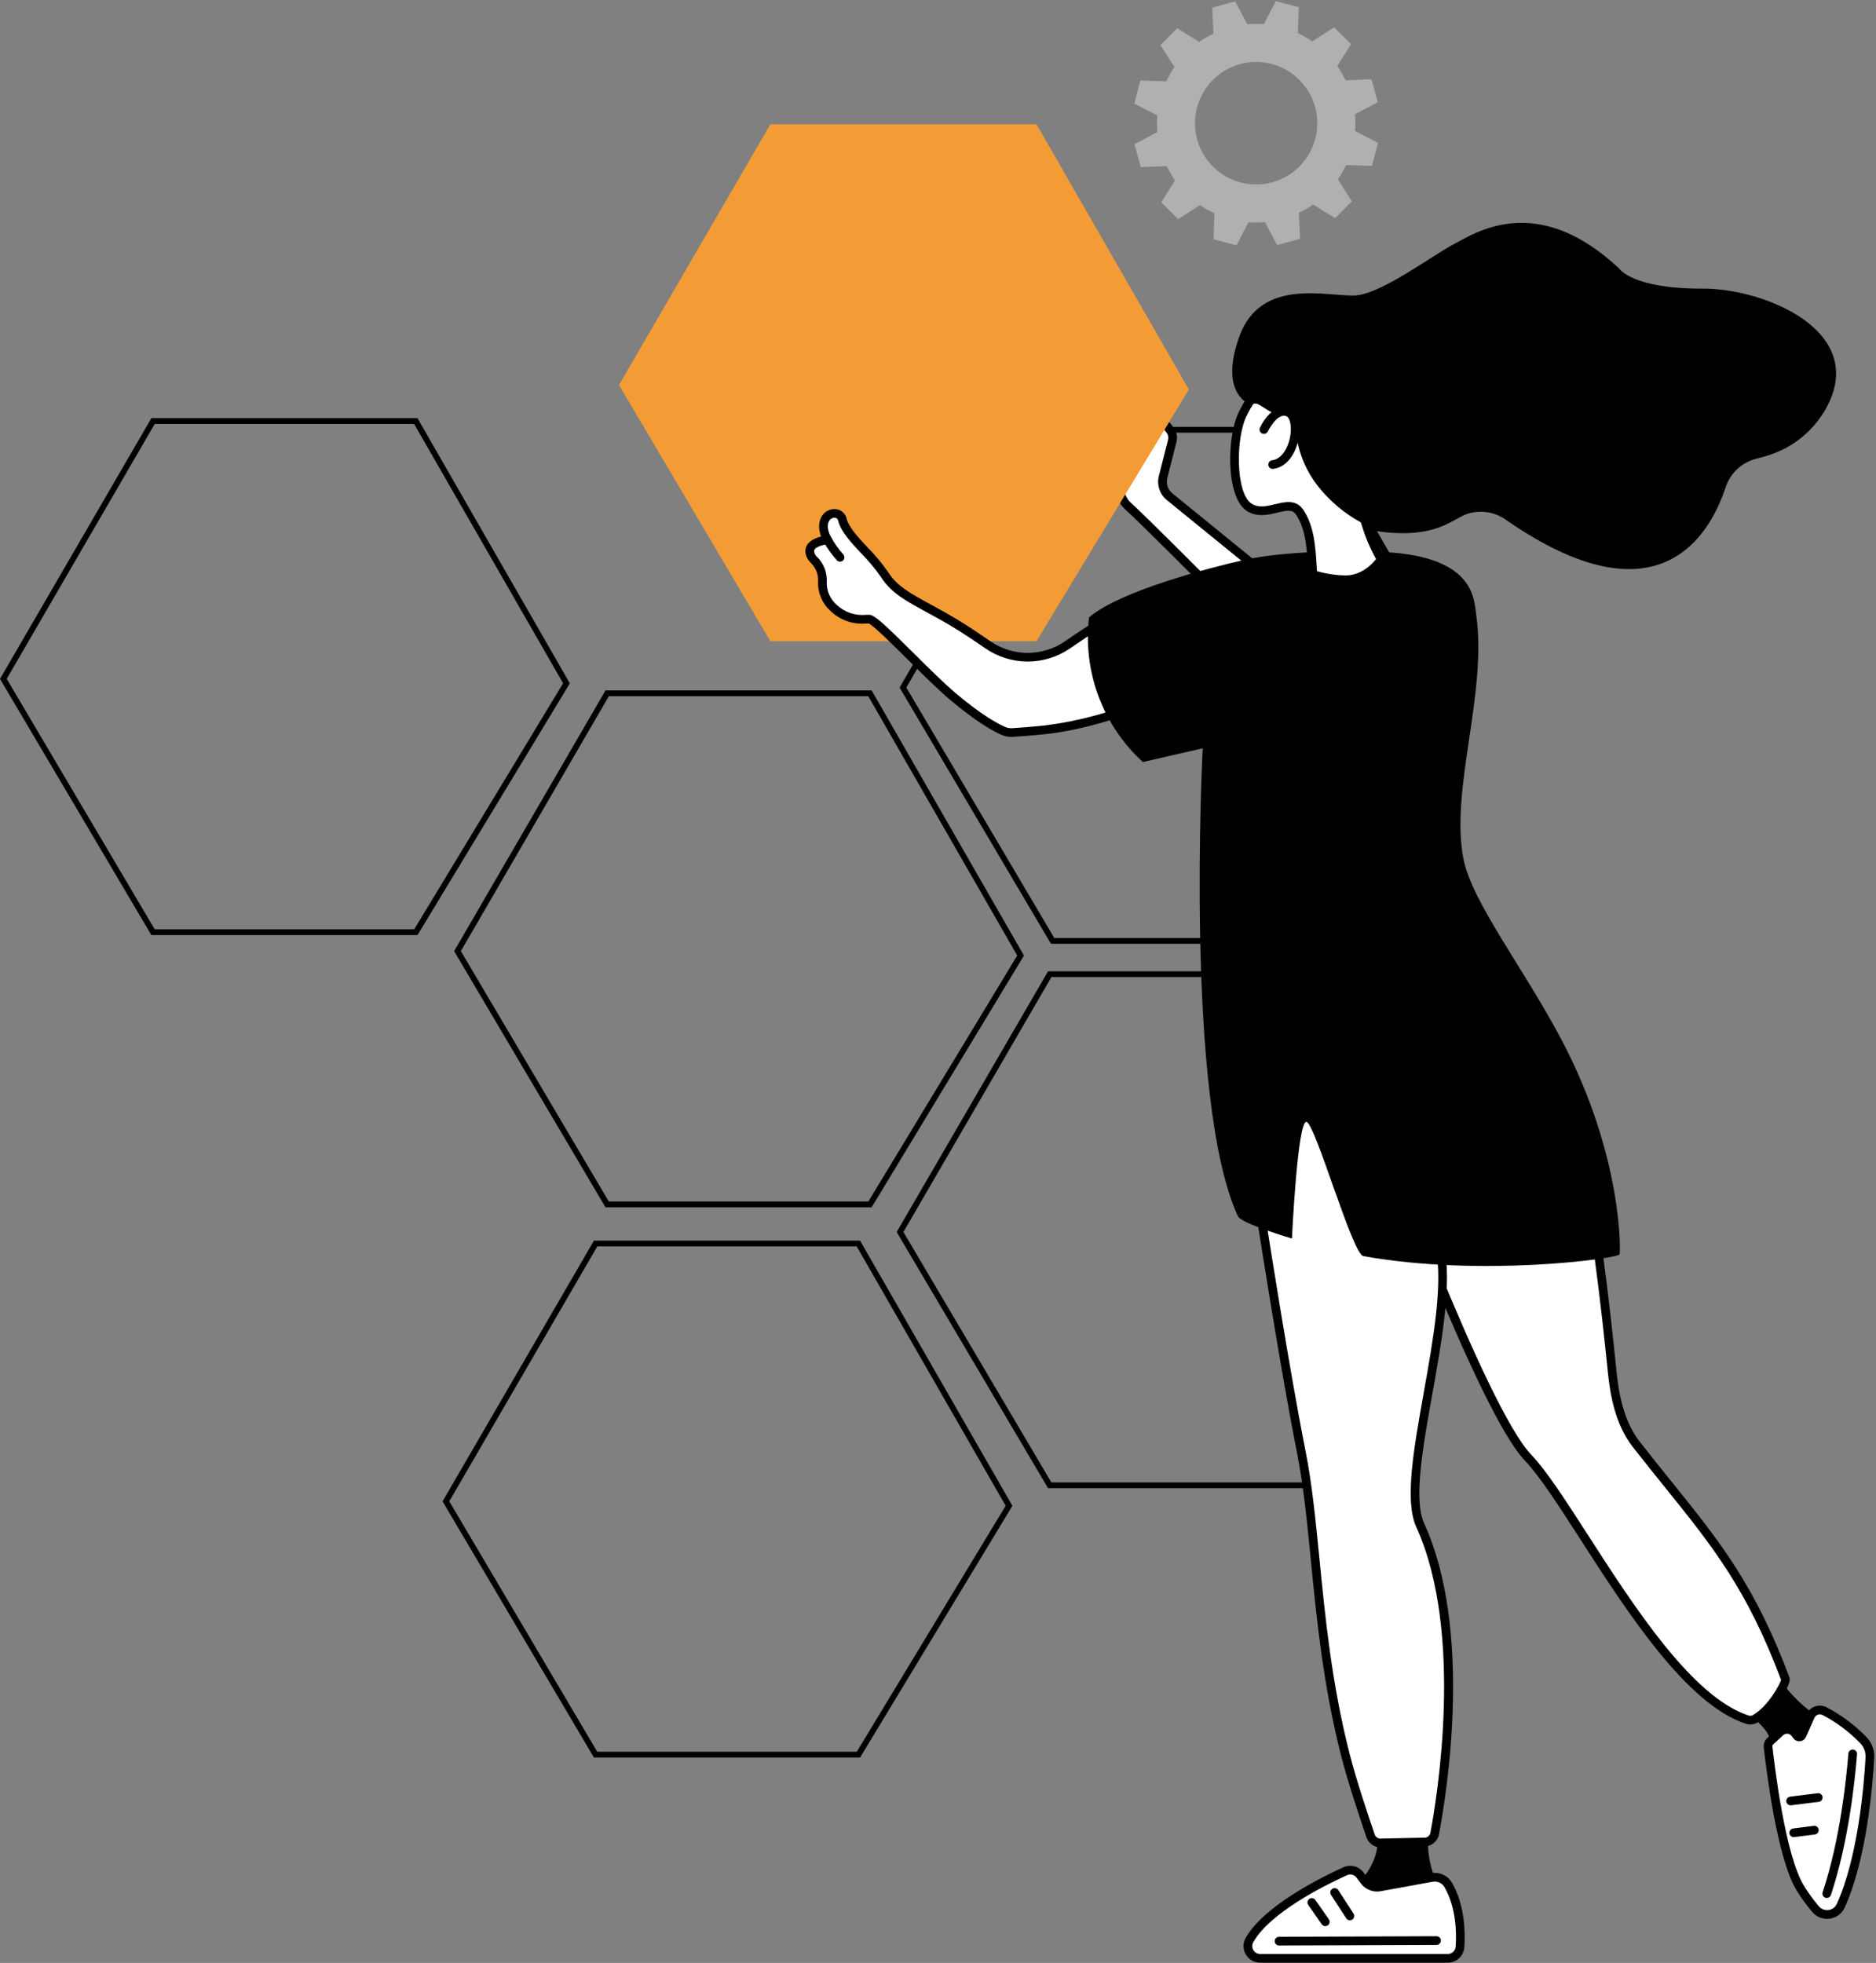
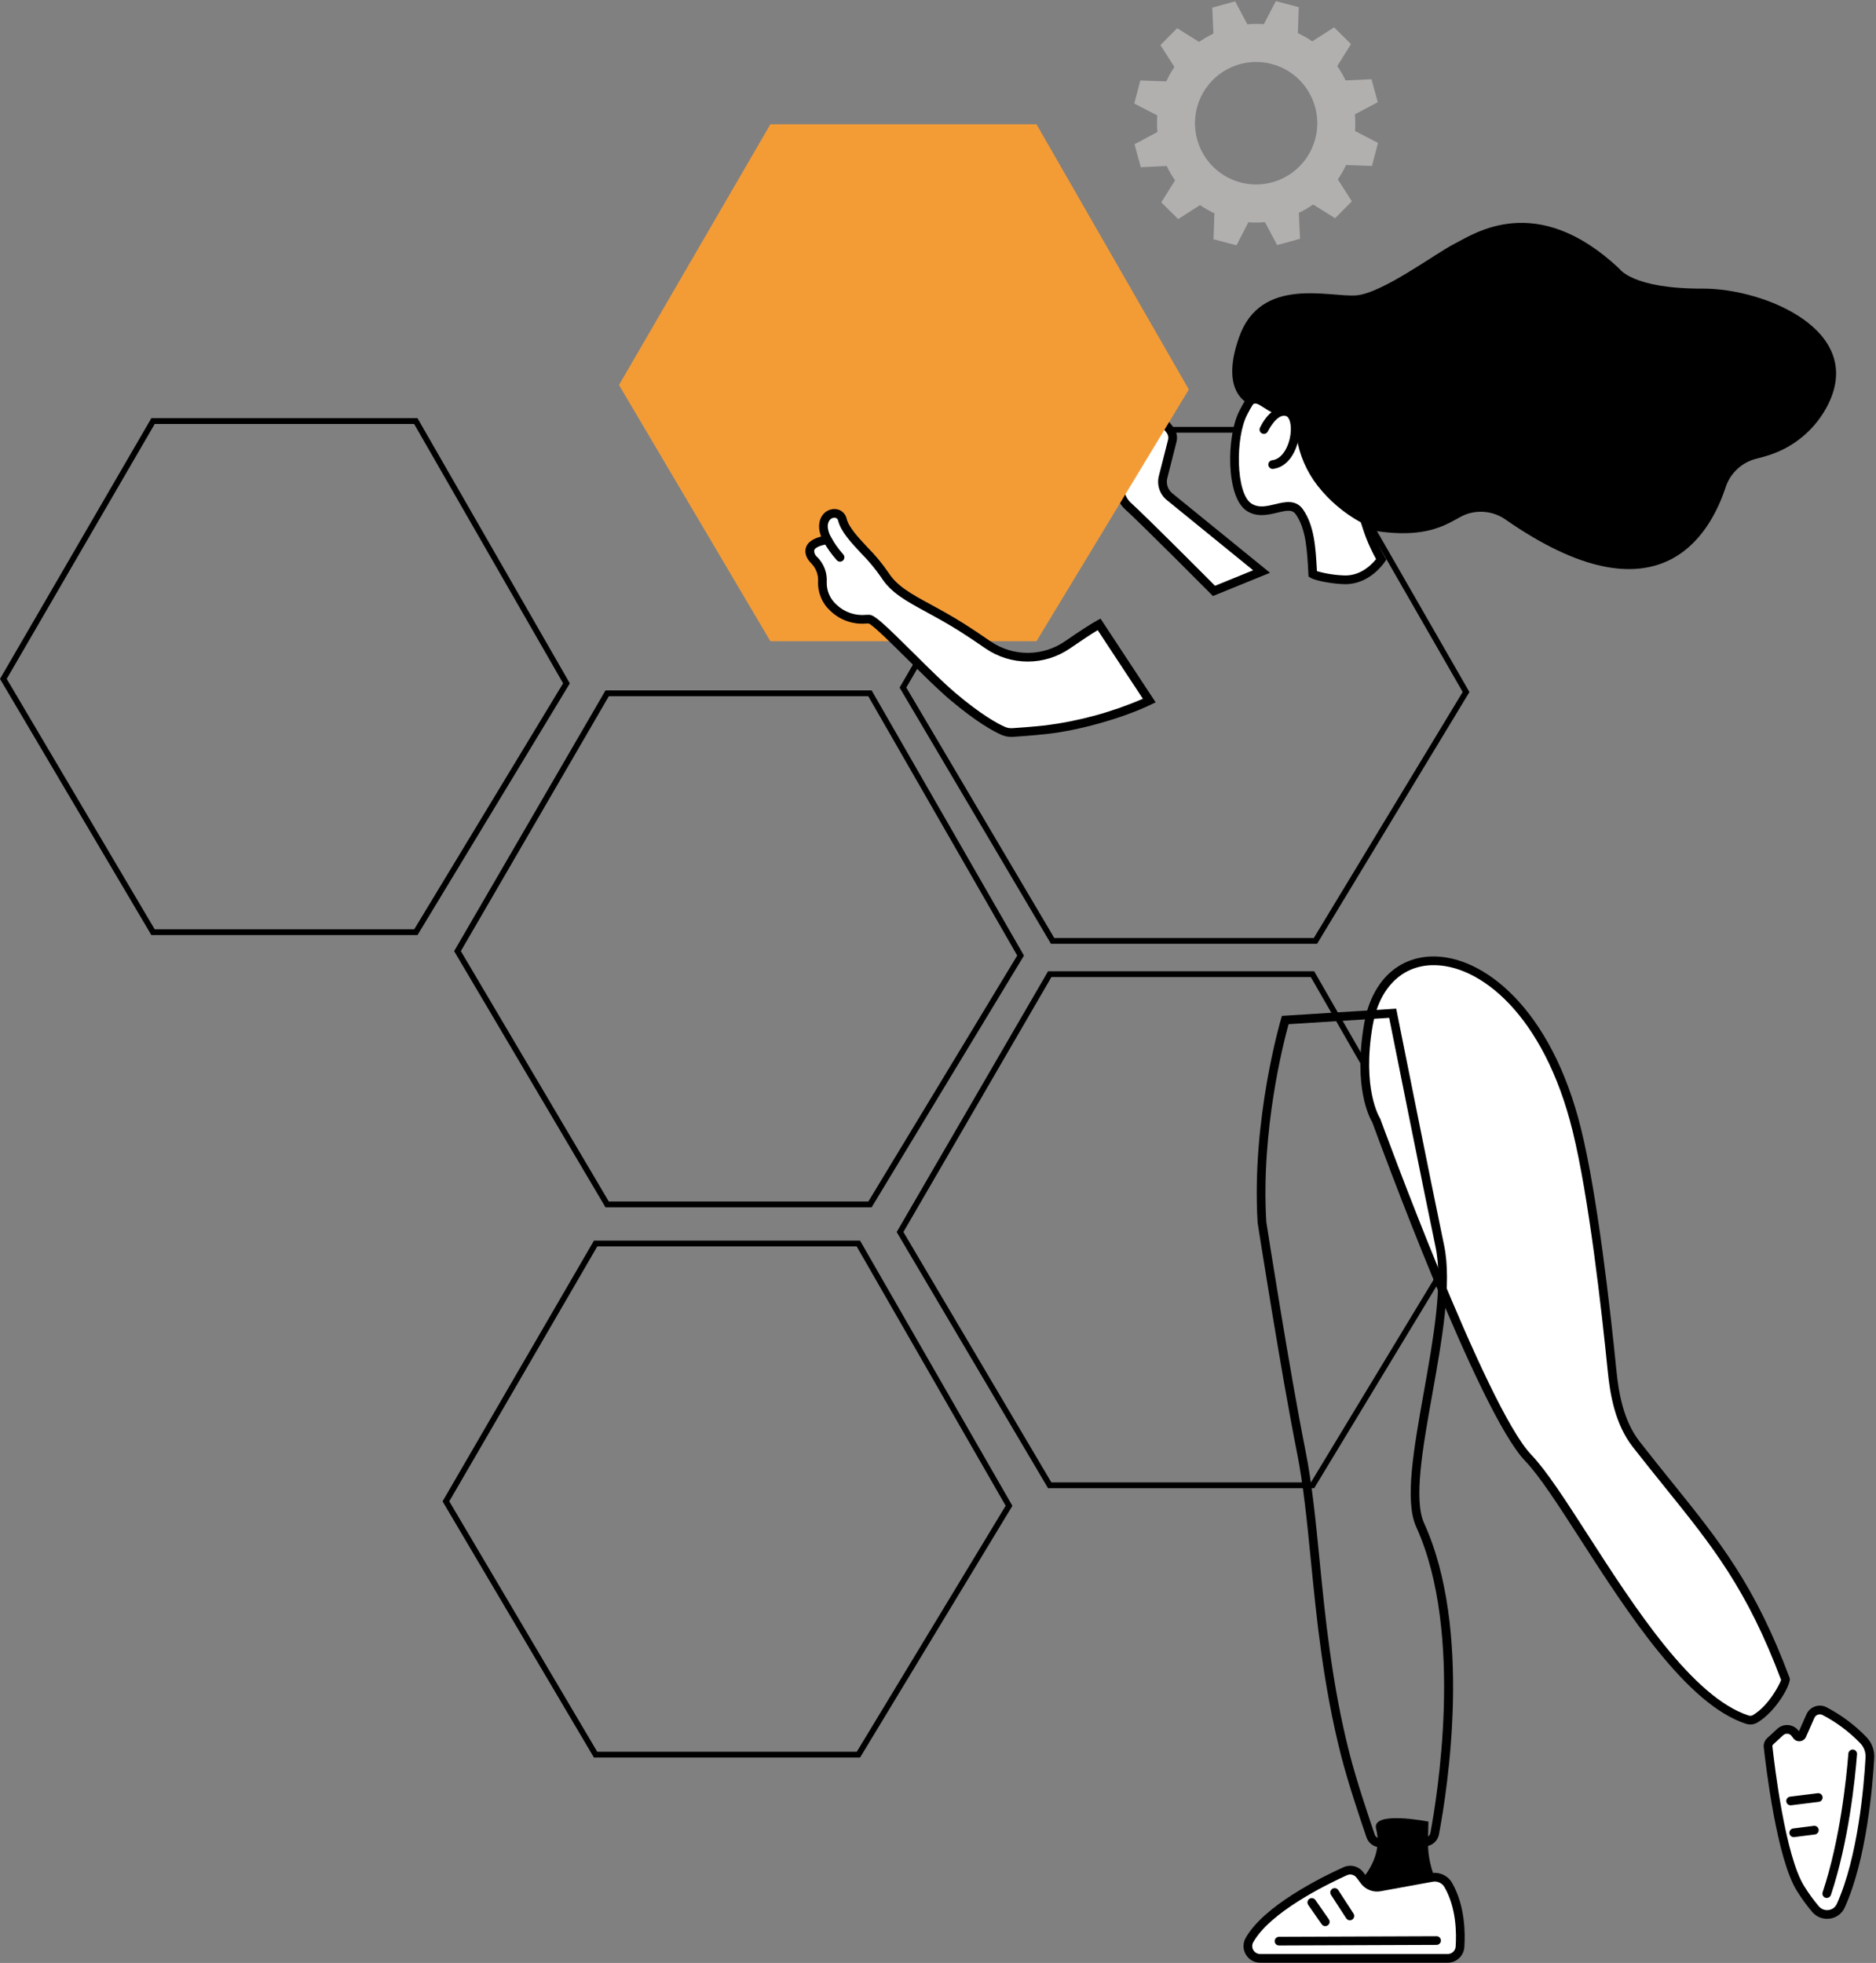
<svg xmlns="http://www.w3.org/2000/svg" width="647" height="677" viewBox="0 0 647 677" fill="none">
  <rect x="0" y="0" width="647" height="677" fill="#808080" stroke="none" />
  <g clip-path="url(#clip0_2301_2)">
    <path d="M475.169 35.241L473.005 27.326L464.069 27.733C463.252 26.009 462.292 24.356 461.197 22.793L465.929 15.199L460.106 9.428L452.568 14.258C450.998 13.18 449.342 12.234 447.616 11.43L447.925 2.471L440.002 0.39L435.89 8.338C433.99 8.191 432.082 8.204 430.184 8.379L425.981 0.467L418.081 2.634L418.487 11.588C416.765 12.406 415.116 13.369 413.556 14.465L405.977 9.724L400.217 15.559L405.038 23.111C403.962 24.684 403.017 26.343 402.215 28.072L393.273 27.763L391.196 35.701L399.129 39.82C398.982 41.724 398.996 43.636 399.17 45.538L391.273 49.749L393.436 57.664L402.372 57.257C403.189 58.981 404.15 60.634 405.244 62.197L400.513 69.791L406.336 75.562L413.874 70.732C415.443 71.81 417.099 72.756 418.825 73.56L418.517 82.519L426.44 84.6L430.551 76.652C432.451 76.799 434.36 76.786 436.257 76.612L440.461 84.523L448.36 82.356L447.954 73.403C449.676 72.584 451.325 71.621 452.885 70.525L460.465 75.266L466.224 69.431L461.403 61.879C462.48 60.306 463.424 58.647 464.226 56.918L473.168 57.227L475.245 49.289L467.313 45.17C467.459 43.266 467.446 41.353 467.272 39.452L475.169 35.241ZM438.789 62.87C436.117 63.601 433.326 63.799 430.578 63.451C427.829 63.103 425.175 62.216 422.77 60.842C420.364 59.468 418.252 57.633 416.556 55.442C414.86 53.251 413.612 50.747 412.885 48.074C411.405 42.674 412.13 36.908 414.899 32.041C417.668 27.175 422.255 23.607 427.652 22.12C430.325 21.389 433.115 21.191 435.864 21.539C438.613 21.887 441.266 22.774 443.672 24.148C446.078 25.522 448.189 27.357 449.885 29.548C451.581 31.739 452.829 34.243 453.557 36.916C455.036 42.316 454.312 48.082 451.543 52.949C448.774 57.815 444.187 61.383 438.789 62.87Z" fill="#B2AFAF" />
    <path d="M351.986 329.565L300.044 415.397H209.4L157.781 328.032L209.405 239.112H300.029L351.986 329.565Z" stroke="black" stroke-width="2" />
    <path d="M347.996 519.332L296.053 605.165H205.41L153.79 517.799L205.415 428.88H296.038L347.996 519.332Z" stroke="black" stroke-width="2" />
    <path d="M504.618 426.441L452.675 512.274H362.031L310.412 424.909L362.036 335.989H452.66L504.618 426.441Z" stroke="black" stroke-width="2" />
    <path d="M195.365 235.675L143.422 321.507H52.778L1.159 234.142L52.783 145.223H143.407L195.365 235.675Z" stroke="black" stroke-width="2" />
    <path d="M505.617 238.67L453.674 324.503H363.03L311.411 237.137L363.035 148.218H453.659L505.617 238.67Z" stroke="black" stroke-width="2" />
-     <path d="M611.117 574.84C614.402 580.819 618.895 586.05 624.311 590.2C627.971 593.083 624.678 602.049 624.678 602.049L612.338 610.133C612.429 606.062 611.58 602.024 609.857 598.334C608.058 594.506 601.462 590.029 598.428 586.715L611.117 574.84Z" fill="black" />
    <path d="M644.894 606.236C644.382 615.392 642.332 640.764 634.851 657.264C634.486 658.055 633.929 658.742 633.23 659.262C632.532 659.782 631.714 660.118 630.852 660.24C629.99 660.363 629.111 660.267 628.295 659.961C627.48 659.656 626.754 659.151 626.184 658.493C624.284 656.257 622.555 653.881 621.012 651.385C614.249 640.726 610.479 608.819 609.783 602.446C609.745 602.1 609.789 601.751 609.911 601.425C610.034 601.1 610.231 600.808 610.487 600.573L613.971 597.361C614.328 597.031 614.75 596.781 615.209 596.625C615.669 596.469 616.156 596.412 616.64 596.456C617.123 596.5 617.592 596.646 618.015 596.882C618.439 597.119 618.808 597.442 619.099 597.831L619.7 598.632C619.809 598.777 619.954 598.892 620.121 598.964C620.287 599.036 620.47 599.063 620.651 599.042C620.831 599.021 621.003 598.954 621.149 598.846C621.296 598.738 621.411 598.594 621.484 598.428L624.378 591.879C624.572 591.438 624.853 591.041 625.206 590.712C625.558 590.383 625.974 590.13 626.427 589.967C626.881 589.804 627.363 589.736 627.844 589.765C628.325 589.795 628.795 589.923 629.225 590.14C634.207 592.735 638.736 596.119 642.636 600.162C643.413 600.962 644.015 601.916 644.404 602.961C644.793 604.007 644.96 605.122 644.894 606.236Z" fill="white" />
    <path d="M630.126 661.79C629.165 661.791 628.214 661.584 627.339 661.186C626.464 660.787 625.684 660.205 625.053 659.479C623.105 657.184 621.331 654.747 619.745 652.189C612.803 641.248 608.986 608.969 608.29 602.609C608.229 602.03 608.304 601.445 608.508 600.9C608.713 600.355 609.043 599.865 609.47 599.47L612.953 596.258C613.464 595.786 614.068 595.427 614.727 595.204C615.385 594.98 616.083 594.898 616.776 594.962C617.468 595.026 618.139 595.235 618.746 595.574C619.353 595.913 619.882 596.375 620.299 596.932L620.429 597.104L623.005 591.273C623.285 590.644 623.688 590.079 624.192 589.61C624.696 589.142 625.29 588.781 625.938 588.549C626.581 588.317 627.265 588.22 627.948 588.263C628.63 588.307 629.296 588.491 629.905 588.804C635.033 591.471 639.695 594.953 643.708 599.114C644.63 600.064 645.345 601.195 645.806 602.435C646.268 603.676 646.468 604.998 646.392 606.32C645.832 616.309 643.721 641.331 636.216 657.884C635.757 658.9 635.05 659.783 634.159 660.453C633.269 661.123 632.224 661.558 631.12 661.717C630.791 661.766 630.459 661.79 630.126 661.79ZM616.316 597.941C615.823 597.94 615.347 598.127 614.987 598.463L611.503 601.675C611.42 601.752 611.355 601.847 611.315 601.952C611.275 602.058 611.261 602.172 611.273 602.285C611.955 608.527 615.692 640.201 622.278 650.581C623.782 653.011 625.465 655.326 627.313 657.506C627.725 657.979 628.25 658.341 628.839 658.558C629.428 658.776 630.062 658.841 630.683 658.749C631.29 658.667 631.867 658.43 632.357 658.062C632.847 657.693 633.235 657.206 633.484 656.645C640.78 640.554 642.846 615.973 643.396 606.152C643.449 605.246 643.313 604.339 642.998 603.489C642.682 602.638 642.193 601.862 641.562 601.21C637.778 597.283 633.381 593.996 628.544 591.477C628.299 591.352 628.03 591.278 627.755 591.26C627.479 591.242 627.203 591.282 626.944 591.375C626.679 591.468 626.436 591.615 626.231 591.806C626.026 591.997 625.862 592.229 625.749 592.486L622.856 599.035C622.679 599.442 622.397 599.795 622.039 600.058C621.682 600.321 621.261 600.484 620.82 600.532C620.379 600.586 619.931 600.522 619.523 600.346C619.115 600.171 618.762 599.889 618.498 599.531L617.899 598.73C617.734 598.509 617.525 598.325 617.284 598.19C617.043 598.055 616.776 597.974 616.501 597.95C616.439 597.944 616.377 597.941 616.316 597.941H616.316Z" fill="black" />
    <path d="M630.023 654.586C629.861 654.586 629.7 654.559 629.547 654.507C629.36 654.445 629.188 654.346 629.039 654.217C628.89 654.088 628.768 653.931 628.68 653.755C628.592 653.578 628.54 653.387 628.526 653.19C628.512 652.994 628.537 652.796 628.6 652.609C634.641 634.543 636.815 613.146 637.469 604.785C637.501 604.389 637.689 604.021 637.991 603.763C638.293 603.505 638.685 603.377 639.081 603.406C639.278 603.422 639.469 603.476 639.645 603.565C639.82 603.654 639.976 603.778 640.104 603.927C640.232 604.077 640.329 604.25 640.39 604.438C640.451 604.625 640.475 604.823 640.459 605.019C639.797 613.49 637.592 635.179 631.446 653.561C631.346 653.859 631.155 654.119 630.899 654.302C630.644 654.486 630.337 654.585 630.023 654.586V654.586Z" fill="black" />
    <path d="M618.63 633.609C618.266 633.608 617.914 633.475 617.64 633.234C617.366 632.993 617.19 632.66 617.144 632.298C617.094 631.904 617.202 631.505 617.446 631.191C617.689 630.876 618.048 630.671 618.443 630.621L625.547 629.714C625.743 629.689 625.941 629.702 626.131 629.754C626.322 629.805 626.5 629.894 626.656 630.015C626.811 630.135 626.942 630.285 627.04 630.456C627.137 630.628 627.2 630.816 627.225 631.012C627.275 631.407 627.166 631.805 626.923 632.12C626.679 632.434 626.321 632.639 625.926 632.69L618.822 633.596C618.758 633.605 618.694 633.609 618.63 633.609Z" fill="black" />
    <path d="M617.556 622.638C617.191 622.638 616.838 622.504 616.565 622.262C616.291 622.02 616.115 621.686 616.07 621.323C616.021 620.929 616.131 620.531 616.375 620.217C616.619 619.903 616.978 619.699 617.373 619.65L626.899 618.464C627.095 618.439 627.293 618.453 627.484 618.505C627.674 618.558 627.852 618.647 628.007 618.768C628.163 618.889 628.293 619.04 628.39 619.212C628.487 619.383 628.549 619.572 628.573 619.768C628.622 620.163 628.512 620.561 628.268 620.875C628.024 621.188 627.665 621.392 627.27 621.441L617.744 622.627C617.682 622.635 617.619 622.638 617.556 622.638V622.638Z" fill="black" />
    <path d="M492.645 628.26L492.494 634.811C492.373 640.012 493.513 645.164 495.817 649.829L496.042 650.286L464.21 653.473C464.21 653.473 477.961 643.718 474.594 630.753C472.921 624.311 492.645 628.26 492.645 628.26Z" fill="black" />
    <path d="M499.317 675.412C500.386 675.412 501.416 675.007 502.197 674.277C502.978 673.548 503.453 672.549 503.525 671.482C503.873 666.467 503.724 657.559 499.53 650.199C498.987 649.219 498.151 648.434 497.139 647.951C496.128 647.469 494.991 647.315 493.887 647.51L475.76 650.813C474.827 650.957 473.872 650.858 472.989 650.525C472.105 650.192 471.323 649.636 470.718 648.911L469.037 646.679C468.463 645.913 467.644 645.365 466.717 645.127C465.79 644.889 464.809 644.975 463.937 645.37C456.342 648.818 436.972 658.416 430.921 669.108C430.558 669.751 430.37 670.478 430.375 671.216C430.38 671.954 430.578 672.678 430.95 673.315C431.322 673.953 431.854 674.482 432.494 674.85C433.134 675.218 433.859 675.412 434.597 675.412H499.317Z" fill="white" />
    <path d="M499.318 676.912H434.597C433.595 676.917 432.61 676.657 431.742 676.158C430.874 675.659 430.153 674.938 429.653 674.07C429.144 673.208 428.872 672.226 428.865 671.225C428.859 670.224 429.117 669.238 429.615 668.37C435.846 657.36 455.259 647.662 463.317 644.004C464.498 643.463 465.83 643.343 467.09 643.666C468.349 643.989 469.459 644.734 470.235 645.776L471.915 648.01C472.355 648.518 472.916 648.906 473.547 649.137C474.178 649.368 474.857 649.435 475.521 649.332L493.618 646.034C495.027 645.789 496.478 645.986 497.77 646.599C499.062 647.212 500.132 648.21 500.833 649.456C505.271 657.244 505.363 666.664 505.022 671.586C504.918 673.029 504.273 674.38 503.215 675.368C502.157 676.356 500.765 676.908 499.318 676.912V676.912ZM465.676 646.492C465.29 646.492 464.908 646.575 464.557 646.735C456.767 650.273 438.023 659.605 432.227 669.847C431.99 670.261 431.866 670.729 431.87 671.206C431.873 671.682 432.003 672.149 432.245 672.56C432.483 672.973 432.826 673.315 433.239 673.553C433.652 673.791 434.12 673.914 434.597 673.912H499.318C500.006 673.91 500.668 673.647 501.171 673.177C501.673 672.707 501.98 672.065 502.029 671.378C502.346 666.794 502.274 658.043 498.226 650.942C497.838 650.23 497.237 649.659 496.506 649.308C495.776 648.956 494.954 648.844 494.156 648.985L476.028 652.289C474.837 652.48 473.617 652.36 472.487 651.939C471.356 651.518 470.354 650.812 469.578 649.888L467.839 647.581C467.588 647.244 467.262 646.97 466.886 646.781C466.511 646.592 466.096 646.493 465.676 646.492V646.492Z" fill="black" />
    <path d="M441.111 670.983C440.714 670.983 440.334 670.826 440.053 670.546C439.771 670.266 439.613 669.886 439.611 669.489C439.61 669.091 439.767 668.709 440.047 668.427C440.327 668.144 440.708 667.985 441.106 667.983L495.43 667.781H495.436C495.833 667.781 496.213 667.938 496.494 668.219C496.776 668.499 496.934 668.879 496.936 669.276C496.937 669.674 496.78 670.056 496.5 670.338C496.22 670.62 495.839 670.78 495.441 670.781L441.117 670.983H441.111Z" fill="black" />
    <path d="M465.548 662.289C465.298 662.289 465.051 662.227 464.831 662.108C464.612 661.988 464.425 661.816 464.289 661.606L459.039 653.519C458.932 653.353 458.858 653.169 458.822 652.975C458.786 652.781 458.789 652.582 458.83 652.39C458.871 652.197 458.949 652.014 459.061 651.852C459.172 651.689 459.315 651.551 459.48 651.444C459.814 651.227 460.22 651.152 460.609 651.235C460.998 651.318 461.338 651.552 461.554 651.885L466.804 659.972C466.912 660.138 466.986 660.322 467.021 660.516C467.057 660.71 467.055 660.909 467.014 661.101C466.973 661.294 466.894 661.477 466.783 661.639C466.671 661.801 466.528 661.94 466.363 662.048C466.12 662.205 465.837 662.289 465.548 662.289V662.289Z" fill="black" />
    <path d="M457.065 664.311C456.823 664.311 456.585 664.253 456.37 664.141C456.156 664.029 455.971 663.867 455.833 663.668L451.189 656.996C450.962 656.669 450.873 656.266 450.943 655.874C451.014 655.483 451.236 655.135 451.563 654.908C451.724 654.795 451.907 654.715 452.099 654.673C452.292 654.631 452.491 654.627 452.685 654.662C452.878 654.697 453.064 654.769 453.23 654.876C453.396 654.982 453.539 655.12 453.652 655.282L458.296 661.954C458.523 662.281 458.611 662.684 458.541 663.075C458.471 663.467 458.248 663.815 457.922 664.042C457.671 664.217 457.372 664.311 457.065 664.311V664.311Z" fill="black" />
    <path d="M471.936 353.42C478.395 316.068 527.883 324.888 543.836 389.749C549.469 412.652 553.888 451.921 555.978 472.788C556.874 481.73 558.762 491.01 564.286 498.094C586.476 526.547 601.438 540.734 615.82 579.266C616.032 579.834 611.9 588.902 605.311 592.814C604.905 593.05 604.454 593.197 603.986 593.245C603.519 593.292 603.048 593.24 602.602 593.09C573.27 583.542 542.911 519.33 527.037 502.775C510.91 485.955 474.624 386.385 474.624 386.385C474.624 386.385 467.977 376.316 471.936 353.42Z" fill="white" />
    <path d="M603.663 594.76C603.145 594.759 602.63 594.677 602.138 594.517C581.733 587.874 561.407 556.312 545.075 530.951C537.502 519.19 530.961 509.034 525.954 503.813C509.954 487.126 475.393 392.867 473.269 387.047C472.382 385.584 466.668 375.089 470.458 353.164C472.906 339.009 481.544 330.307 493.563 329.887C511.31 329.259 535.019 347.623 545.293 389.391C550.93 412.307 555.343 451.384 557.471 472.638C558.234 480.264 559.834 489.945 565.469 497.171C569.334 502.127 572.949 506.612 576.445 510.95C593.179 531.708 605.268 546.706 617.225 578.742C617.893 580.534 612.712 590.165 606.077 594.104C605.346 594.535 604.512 594.762 603.663 594.76V594.76ZM473.415 353.675C469.627 375.58 475.816 385.467 475.88 385.564L476.033 385.872C476.395 386.864 512.394 485.336 528.12 501.737C533.326 507.166 539.939 517.436 547.598 529.327C563.672 554.288 583.678 585.352 603.066 591.664C603.309 591.747 603.566 591.777 603.821 591.753C604.076 591.729 604.323 591.651 604.546 591.524C609.996 588.289 613.694 581.067 614.27 579.404C602.53 548.09 590.599 533.287 574.11 512.832C570.606 508.486 566.983 503.991 563.103 499.016C556.996 491.184 555.29 480.965 554.486 472.937C552.365 451.762 547.973 412.844 542.379 390.107C532.507 349.965 510.232 332.308 493.668 332.885C483.174 333.252 475.602 341.024 473.415 353.675V353.675Z" fill="black" />
-     <path d="M435.232 421.595C435.232 421.595 443.205 472.781 448.77 500.639C454.335 528.497 453.702 564.741 463.938 604.997C466.344 614.461 470.838 627.792 472.706 633.219C472.95 633.929 473.413 634.543 474.028 634.972C474.644 635.401 475.38 635.624 476.13 635.608L491.384 635.293C492.196 635.278 492.979 634.983 493.6 634.459C494.22 633.934 494.642 633.212 494.793 632.414C497.29 619.227 506.541 562.752 489.784 525.962C482.144 509.187 502.036 455.8 496.579 429.813C492.261 409.253 480.316 349.46 480.316 349.46L443.261 351.801C443.261 351.801 433.053 385.824 435.232 421.595Z" fill="white" />
    <path d="M476.054 637.109C475.003 637.111 473.979 636.784 473.124 636.174C472.269 635.564 471.626 634.701 471.286 633.707C469.448 628.368 464.911 614.916 462.483 605.367C456.328 581.161 454.074 558.287 452.086 538.106C450.766 524.703 449.518 512.042 447.299 500.933C441.791 473.362 433.828 422.338 433.748 421.826L433.734 421.686C431.564 386.061 441.72 351.712 441.823 351.37L442.123 350.37L481.529 347.88L481.785 349.166C481.906 349.764 493.78 409.186 498.045 429.504C500.798 442.614 497.327 462.065 493.968 480.876C490.628 499.591 487.472 517.269 491.149 525.34C507.825 561.956 499.281 616.767 496.266 632.693C496.046 633.828 495.445 634.853 494.563 635.598C493.68 636.344 492.569 636.766 491.414 636.793L476.16 637.107C476.124 637.108 476.089 637.109 476.054 637.109ZM436.724 421.434C437.063 423.604 444.839 473.306 450.24 500.345C452.489 511.601 453.743 524.332 455.072 537.812C457.05 557.887 459.292 580.641 465.391 604.628C467.791 614.069 472.297 627.426 474.123 632.731C474.261 633.134 474.521 633.483 474.868 633.73C475.214 633.977 475.629 634.11 476.055 634.109L476.098 634.108L491.352 633.794C491.82 633.783 492.27 633.613 492.628 633.311C492.985 633.01 493.229 632.595 493.319 632.135C495.436 620.954 505.15 563.318 488.418 526.583C484.355 517.662 487.59 499.537 491.015 480.349C494.323 461.82 497.743 442.661 495.11 430.121C491.192 411.46 480.865 359.86 479.101 351.04L444.412 353.231C442.784 359.09 434.809 389.756 436.724 421.434V421.434Z" fill="black" />
    <path d="M383.024 137.145C380.448 137.239 378.928 138.885 379.404 141.421C379.699 142.989 381.731 146.493 383.72 149.187C386.362 152.764 382.891 168.954 388.908 174.418C394.924 179.882 418.678 203.796 418.678 203.796L435.086 197.115L403.357 171.3C402.378 170.503 401.648 169.443 401.252 168.245C400.856 167.047 400.811 165.761 401.122 164.538L404.302 152.035C404.467 151.383 404.479 150.701 404.336 150.043C404.193 149.385 403.899 148.77 403.477 148.246L397.724 141.098C397.087 140.306 396.308 139.64 395.427 139.133C394.694 138.721 393.885 138.462 393.049 138.37C392.214 138.278 391.368 138.356 390.563 138.598L388.911 139.079C388.561 139.038 385.014 137.071 383.024 137.145Z" fill="white" />
    <path d="M418.318 205.562L417.614 204.853C417.377 204.615 393.819 180.904 387.899 175.528C383.798 171.803 383.606 164.146 383.453 157.993C383.373 154.77 383.282 151.118 382.513 150.078C380.891 147.88 378.332 143.834 377.929 141.699C377.761 140.98 377.754 140.233 377.909 139.511C378.063 138.789 378.375 138.11 378.822 137.522C379.336 136.928 379.973 136.452 380.689 136.128C381.406 135.804 382.184 135.639 382.97 135.645C384.617 135.587 386.816 136.501 388.706 137.367C388.809 137.414 388.903 137.457 388.986 137.496L390.143 137.158C391.143 136.861 392.192 136.767 393.228 136.883C394.264 136.999 395.267 137.322 396.176 137.833C397.218 138.432 398.139 139.22 398.892 140.157L404.646 147.305C405.212 148.012 405.607 148.84 405.799 149.725C405.992 150.61 405.976 151.527 405.755 152.405L402.577 164.908C402.338 165.853 402.373 166.847 402.679 167.773C402.985 168.699 403.548 169.519 404.304 170.136L437.998 197.549L418.318 205.562ZM383.079 138.644C382.725 138.627 382.372 138.685 382.042 138.815C381.712 138.945 381.414 139.142 381.166 139.395C380.998 139.651 380.886 139.938 380.836 140.24C380.787 140.541 380.801 140.85 380.879 141.145C381.082 142.224 382.757 145.355 384.928 148.296C386.258 150.097 386.344 153.549 386.452 157.918C386.592 163.499 386.765 170.445 389.917 173.308C395.383 178.271 414.985 197.955 419.038 202.03L432.177 196.68L402.411 172.463C401.213 171.484 400.318 170.184 399.833 168.715C399.347 167.246 399.29 165.668 399.669 164.168L402.848 151.665C402.956 151.238 402.963 150.792 402.869 150.362C402.776 149.932 402.584 149.529 402.308 149.186L396.556 142.039C396.035 141.391 395.398 140.847 394.679 140.433C394.12 140.123 393.506 139.928 392.871 139.86C392.236 139.793 391.594 139.853 390.983 140.038L389.04 140.605L388.738 140.569C388.289 140.479 387.857 140.318 387.457 140.094C386.483 139.648 384.247 138.594 383.079 138.644Z" fill="black" />
    <path d="M395.674 150.049C395.405 150.049 395.141 149.977 394.91 149.84C394.678 149.703 394.487 149.506 394.358 149.27C392.734 146.312 387.546 138.702 382.958 138.702C382.905 138.702 382.854 138.704 382.802 138.704C382.411 138.703 382.036 138.551 381.756 138.278C381.477 138.006 381.314 137.635 381.303 137.245C381.298 137.048 381.331 136.852 381.401 136.668C381.471 136.484 381.577 136.316 381.713 136.173C381.848 136.029 382.01 135.914 382.19 135.834C382.37 135.754 382.564 135.709 382.76 135.704C382.826 135.702 382.892 135.702 382.957 135.702C390.137 135.702 396.303 146.578 396.989 147.829C397.084 148.001 397.143 148.191 397.165 148.387C397.186 148.583 397.169 148.781 397.113 148.97C397.058 149.159 396.966 149.335 396.843 149.489C396.719 149.642 396.567 149.77 396.394 149.864C396.174 149.986 395.926 150.049 395.674 150.049V150.049Z" fill="black" />
    <path d="M357.467 221.146H265.689L213.481 132.786L265.689 42.861H357.467L410.007 134.326L357.467 221.146Z" fill="#F39C36" />
    <path d="M396.365 241.623C385.05 246.752 373.024 250.14 360.695 251.671C355.722 252.2 351.387 252.506 349.217 252.642C348.119 252.713 347.02 252.519 346.012 252.078C343.359 250.913 337.611 247.824 328.495 240.098C319.165 232.191 302.278 213.626 299.792 213.54C297.774 213.471 292.626 214.452 287.465 209.641C286.215 208.525 285.225 207.148 284.563 205.608C283.902 204.068 283.585 202.402 283.636 200.727C283.726 199.358 283.525 197.986 283.049 196.699C282.572 195.413 281.83 194.241 280.87 193.261C280.336 192.826 279.915 192.269 279.644 191.636C279.373 191.004 279.259 190.315 279.311 189.629C279.805 186.708 285.367 186.193 285.367 186.193C280.657 177.493 289.364 174.61 290.533 179.257C291.99 185.045 300.757 191.368 305.136 198.281C309.842 205.711 318.631 208.145 331.748 216.421C334.479 218.143 337.657 220.282 340.755 222.423C344.771 225.203 349.54 226.694 354.424 226.697C359.309 226.7 364.079 225.216 368.1 222.441C372.416 219.462 376.677 216.629 379.059 215.339L396.365 241.623Z" fill="white" />
    <path d="M348.785 254.155C347.623 254.156 346.474 253.916 345.41 253.451C342.714 252.268 336.806 249.108 327.526 241.243C323.468 237.804 318.123 232.497 312.955 227.366C307.711 222.158 301.202 215.695 299.62 215.037C299.394 215.033 299.117 215.044 298.809 215.053C296.559 215.261 294.291 214.983 292.157 214.239C290.024 213.494 288.075 212.301 286.443 210.738C285.032 209.473 283.915 207.914 283.172 206.171C282.428 204.428 282.075 202.543 282.138 200.649C282.217 199.491 282.051 198.33 281.651 197.24C281.25 196.151 280.625 195.158 279.815 194.327C277.819 192.352 277.635 190.546 277.833 189.378C278.28 186.732 281.147 185.559 283.193 185.054C281.691 181.088 282.957 178.646 283.649 177.706C284.202 176.923 284.967 176.313 285.853 175.947C286.74 175.581 287.712 175.474 288.657 175.638C289.468 175.798 290.215 176.191 290.806 176.769C291.398 177.346 291.808 178.084 291.988 178.891C292.738 181.871 295.903 185.26 299.253 188.848C301.893 191.503 304.286 194.391 306.404 197.478C309.368 202.161 314.256 204.821 321.021 208.503C324.403 210.345 328.237 212.432 332.549 215.152C335.018 216.709 338.066 218.741 341.607 221.189C345.38 223.779 349.848 225.166 354.424 225.169C359.001 225.172 363.471 223.791 367.247 221.206C372.501 217.58 376.236 215.162 378.345 214.02L379.555 213.365L398.561 242.229L397.017 242.974C387.235 247.688 372.026 251.973 360.854 253.163C355.84 253.696 351.47 254.003 349.311 254.139C349.136 254.15 348.96 254.155 348.785 254.155ZM299.561 212.037C299.66 212.037 299.754 212.038 299.843 212.041C301.599 212.101 304.665 214.907 315.069 225.237C320.196 230.328 325.497 235.591 329.465 238.954C338.456 246.573 344.07 249.586 346.616 250.704C347.404 251.05 348.264 251.201 349.122 251.144C351.258 251.011 355.579 250.707 360.535 250.179C372.12 248.72 383.44 245.629 394.158 240.997L378.58 217.339C376.451 218.603 373.222 220.727 368.952 223.675C364.674 226.604 359.609 228.17 354.424 228.166C349.239 228.163 344.177 226.591 339.902 223.657C336.394 221.232 333.381 219.225 330.948 217.689C326.718 215.02 322.929 212.958 319.586 211.138C312.425 207.24 307.25 204.423 303.868 199.083C301.847 196.157 299.569 193.417 297.06 190.896C293.438 187.017 290.017 183.353 289.077 179.623C289.037 179.368 288.92 179.132 288.742 178.945C288.563 178.759 288.331 178.632 288.078 178.581C287.692 178.53 287.299 178.587 286.944 178.746C286.588 178.906 286.284 179.161 286.066 179.484C285.105 180.79 285.33 182.975 286.686 185.478L287.767 187.476L285.505 187.686C283.967 187.833 281.002 188.628 280.791 189.878C280.784 190.326 280.882 190.77 281.079 191.173C281.276 191.575 281.566 191.925 281.924 192.194C283.035 193.323 283.895 194.673 284.449 196.157C285.002 197.64 285.235 199.224 285.134 200.805C285.095 202.261 285.374 203.709 285.954 205.046C286.533 206.383 287.398 207.577 288.488 208.544C289.837 209.833 291.45 210.814 293.215 211.42C294.98 212.026 296.856 212.243 298.712 212.055C299.027 212.045 299.31 212.037 299.561 212.037Z" fill="black" />
    <path d="M289.714 193.709C289.516 193.709 289.321 193.67 289.138 193.594C288.956 193.519 288.79 193.407 288.651 193.267C286.805 191.227 285.205 188.978 283.884 186.565C283.789 186.393 283.73 186.203 283.709 186.007C283.688 185.811 283.705 185.613 283.761 185.424C283.816 185.235 283.909 185.059 284.032 184.906C284.156 184.752 284.309 184.625 284.482 184.53C284.831 184.34 285.241 184.296 285.623 184.408C286.004 184.52 286.326 184.779 286.517 185.128C287.706 187.289 289.135 189.31 290.777 191.151C291.058 191.433 291.215 191.815 291.214 192.213C291.213 192.61 291.054 192.991 290.773 193.272C290.633 193.411 290.468 193.521 290.287 193.596C290.105 193.671 289.911 193.709 289.714 193.709Z" fill="black" />
-     <path d="M474.391 190.29C474.391 190.29 446.358 189.187 428.748 193.185C417.064 195.838 386.001 203.886 375.587 212.953C374.503 222.141 375.622 231.456 378.85 240.127C382.078 248.798 387.323 256.577 394.151 262.82L414.794 258.083C414.794 258.083 408.434 379.624 426.944 419.498C428.09 421.965 445.566 427.168 445.566 427.168C445.566 427.168 447.505 386.01 450.622 386.941C453.739 387.872 466.407 432.534 470.175 433.213C510.509 440.481 557.798 434.129 558.559 432.604C558.949 431.824 559.562 398.729 538.869 359.236C525.644 333.996 507.586 311.157 504.698 296.11C500.09 272.101 512.95 239.355 509.129 212.086C508.316 206.284 508.545 191.079 474.391 190.29Z" fill="black" />
    <path d="M432.31 140.004C432.31 140.004 419.898 137.193 427.371 116.202C434.894 95.07 458.626 102.591 467.703 101.879C476.78 101.167 495.181 87.306 501.715 84.03C508.249 80.753 529.733 65.645 558.469 92.656C558.469 92.656 562.93 99.656 587.25 99.539C608.408 99.437 644.5 114.147 629.818 140.756C625.643 148.31 618.796 154.031 610.621 156.799C609.161 157.296 607.569 157.763 605.848 158.172C603.356 158.775 601.061 160.006 599.182 161.749C597.302 163.492 595.901 165.688 595.113 168.127C589.693 184.592 571.902 215.839 519.25 179.202C517.325 177.85 515.106 176.974 512.777 176.643C510.447 176.313 508.073 176.539 505.847 177.302C500.328 179.193 493.781 187.613 468.45 181.989C452.18 178.377 448.497 160.271 444.852 151.888C440.575 142.05 432.31 140.004 432.31 140.004Z" fill="black" />
    <path d="M448.474 149.259C447.695 144.159 447.312 140.2 442.035 141.238C438.032 142.025 434.472 135.74 431.245 138.254C430.64 138.725 429.353 141.289 428.807 142.322C424.471 150.523 424.512 170.842 430.761 174.92C437.011 178.998 444.528 171.235 448.215 176.648C451.904 182.061 452.299 189.453 452.743 197.979C454.039 198.819 460.413 200.008 464.105 199.978C471.554 199.919 475.927 193.582 476.36 192.932C474.9 190.393 473.631 187.748 472.565 185.02C471.857 183.241 470.57 179.133 470.57 179.133C464.789 176.047 459.708 171.8 455.645 166.659C451.943 161.937 449.532 156.334 448.648 150.399L448.474 149.259Z" fill="white" />
    <path d="M463.981 201.479C460.341 201.479 453.674 200.369 451.928 199.237L451.285 198.821L451.245 198.057C450.813 189.748 450.439 182.574 446.977 177.493C445.779 175.737 444.175 175.923 440.521 176.81C437.399 177.566 433.516 178.508 429.942 176.176C422.694 171.446 422.98 150.137 427.482 141.621L427.711 141.182C428.947 138.812 429.654 137.592 430.323 137.071C432.906 135.06 435.5 136.752 437.583 138.111C439.083 139.089 440.504 140.013 441.746 139.766C442.579 139.532 443.451 139.475 444.307 139.598C445.163 139.721 445.984 140.022 446.718 140.48C448.896 142.013 449.348 144.999 449.87 148.457L450.131 150.172C450.978 155.849 453.283 161.209 456.822 165.728C460.752 170.713 465.675 174.827 471.277 177.81L471.818 178.099L472.002 178.685C472.015 178.725 473.28 182.759 473.959 184.466C474.998 187.124 476.234 189.7 477.656 192.174L478.13 192.983L477.609 193.764C477.088 194.546 472.275 201.413 464.117 201.478C464.072 201.479 464.026 201.479 463.981 201.479ZM454.193 196.985C457.415 197.908 460.743 198.41 464.094 198.478C469.564 198.435 473.229 194.541 474.577 192.831C473.287 190.488 472.15 188.065 471.172 185.575C470.606 184.153 469.708 181.374 469.323 180.164C463.578 177.011 458.526 172.735 454.469 167.589C450.608 162.661 448.091 156.816 447.166 150.625L446.903 148.905C446.484 146.127 446.121 143.729 444.991 142.934C444.583 142.723 444.138 142.595 443.68 142.556C443.222 142.518 442.762 142.57 442.324 142.709C439.879 143.191 437.788 141.827 435.944 140.624C433.78 139.212 432.93 138.842 432.167 139.437C431.501 140.442 430.901 141.488 430.371 142.57L430.134 143.023C426.012 150.821 426.175 170.135 431.581 173.664C434.07 175.288 436.86 174.611 439.815 173.894C443.17 173.08 446.973 172.158 449.455 175.804C453.253 181.377 453.753 188.615 454.193 196.985Z" fill="black" />
    <path d="M438.914 161.725C438.547 161.724 438.193 161.589 437.919 161.345C437.645 161.101 437.47 160.765 437.427 160.401C437.404 160.205 437.419 160.007 437.472 159.817C437.526 159.628 437.616 159.45 437.738 159.296C437.86 159.141 438.011 159.012 438.183 158.916C438.355 158.819 438.544 158.758 438.74 158.735C442.328 158.311 444.531 153.855 445.061 149.895C445.519 146.462 444.717 143.977 443.677 143.558C440.481 142.272 437.287 148.718 437.256 148.784C437.086 149.144 436.781 149.422 436.407 149.557C436.032 149.692 435.62 149.672 435.26 149.503C434.9 149.333 434.622 149.028 434.487 148.654C434.352 148.279 434.372 147.867 434.541 147.507C436.138 144.114 440.101 138.878 444.798 140.775C447.396 141.823 448.666 145.559 448.034 150.293C447.334 155.534 444.298 161.099 439.092 161.714C439.033 161.721 438.973 161.725 438.914 161.725V161.725Z" fill="black" />
  </g>
  <defs>
    <clipPath id="clip0_2301_2">
      <rect width="646.407" height="676.522" fill="white" transform="translate(0 0.39)" />
    </clipPath>
  </defs>
</svg>